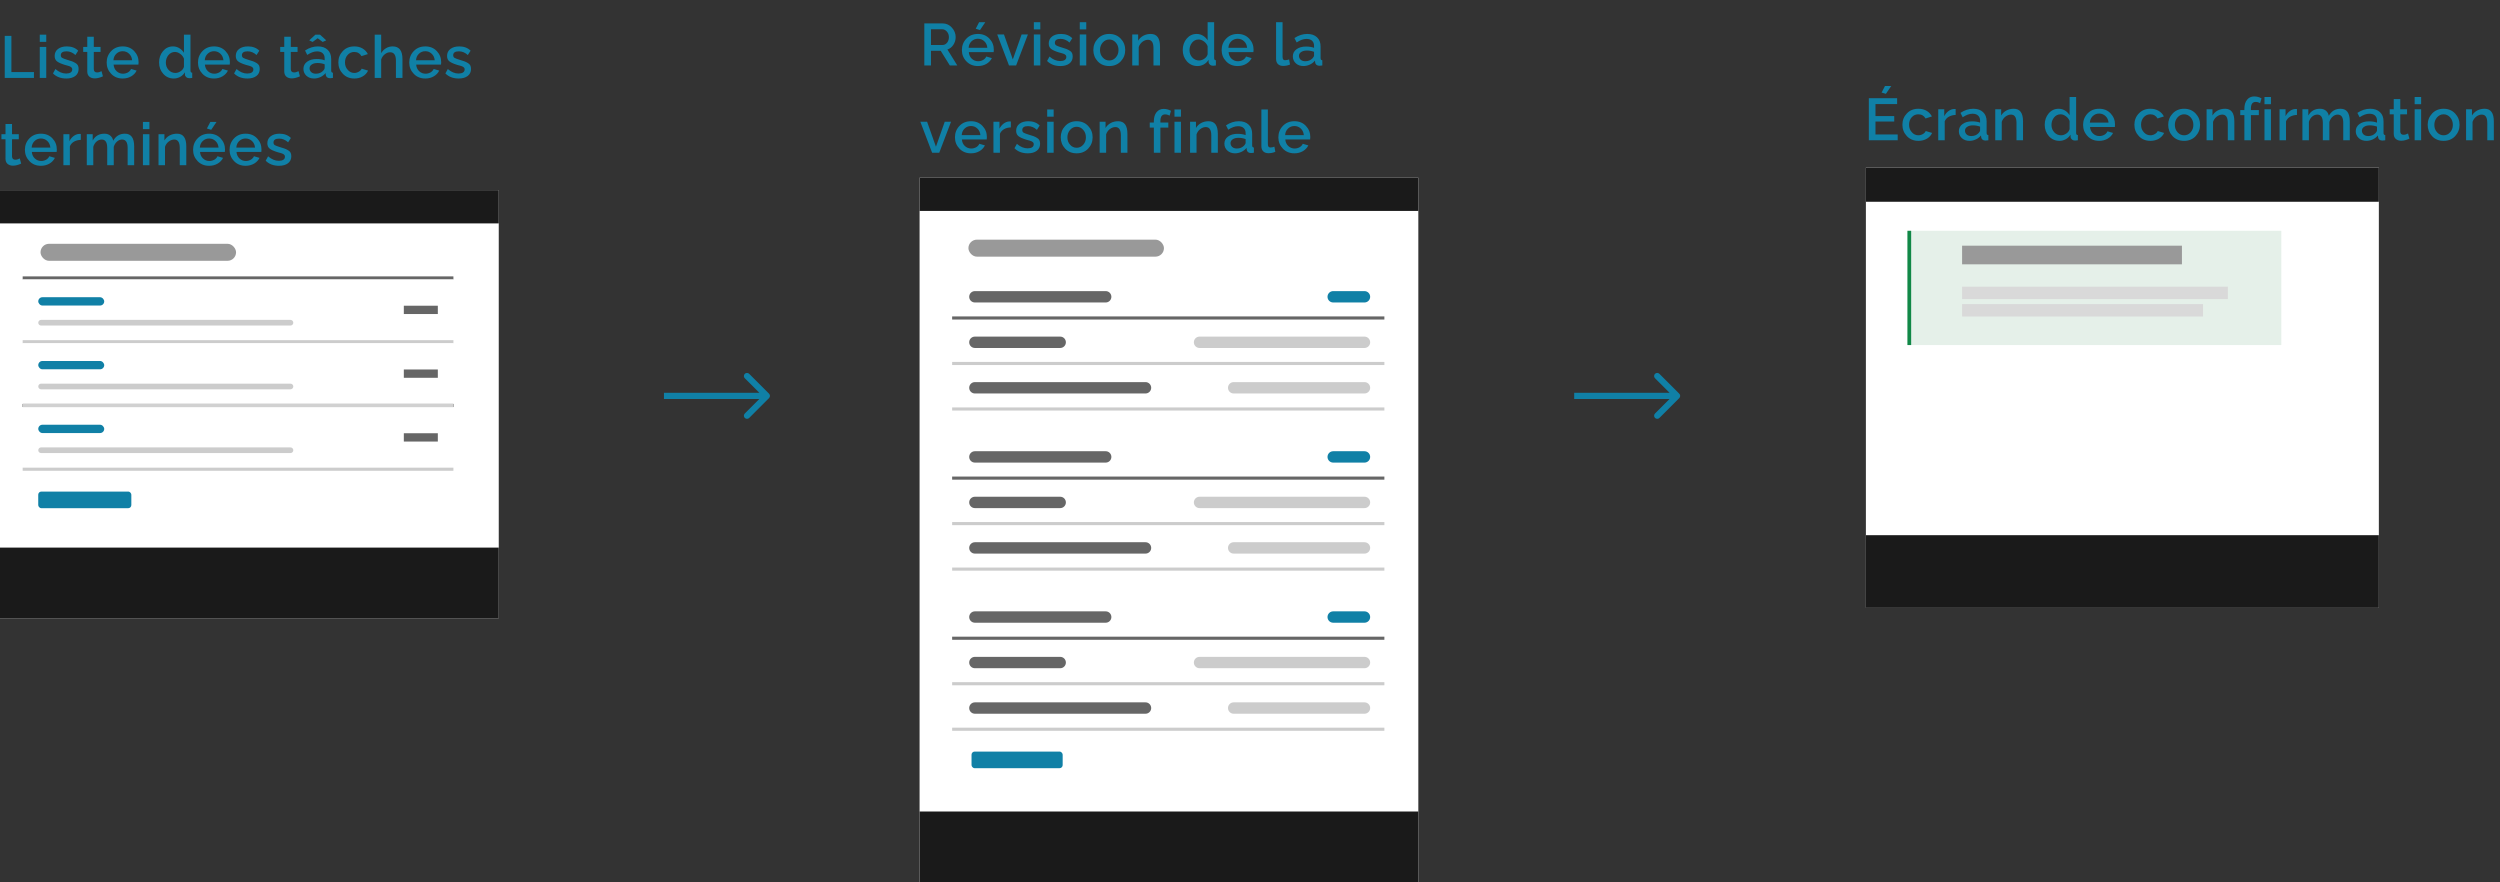
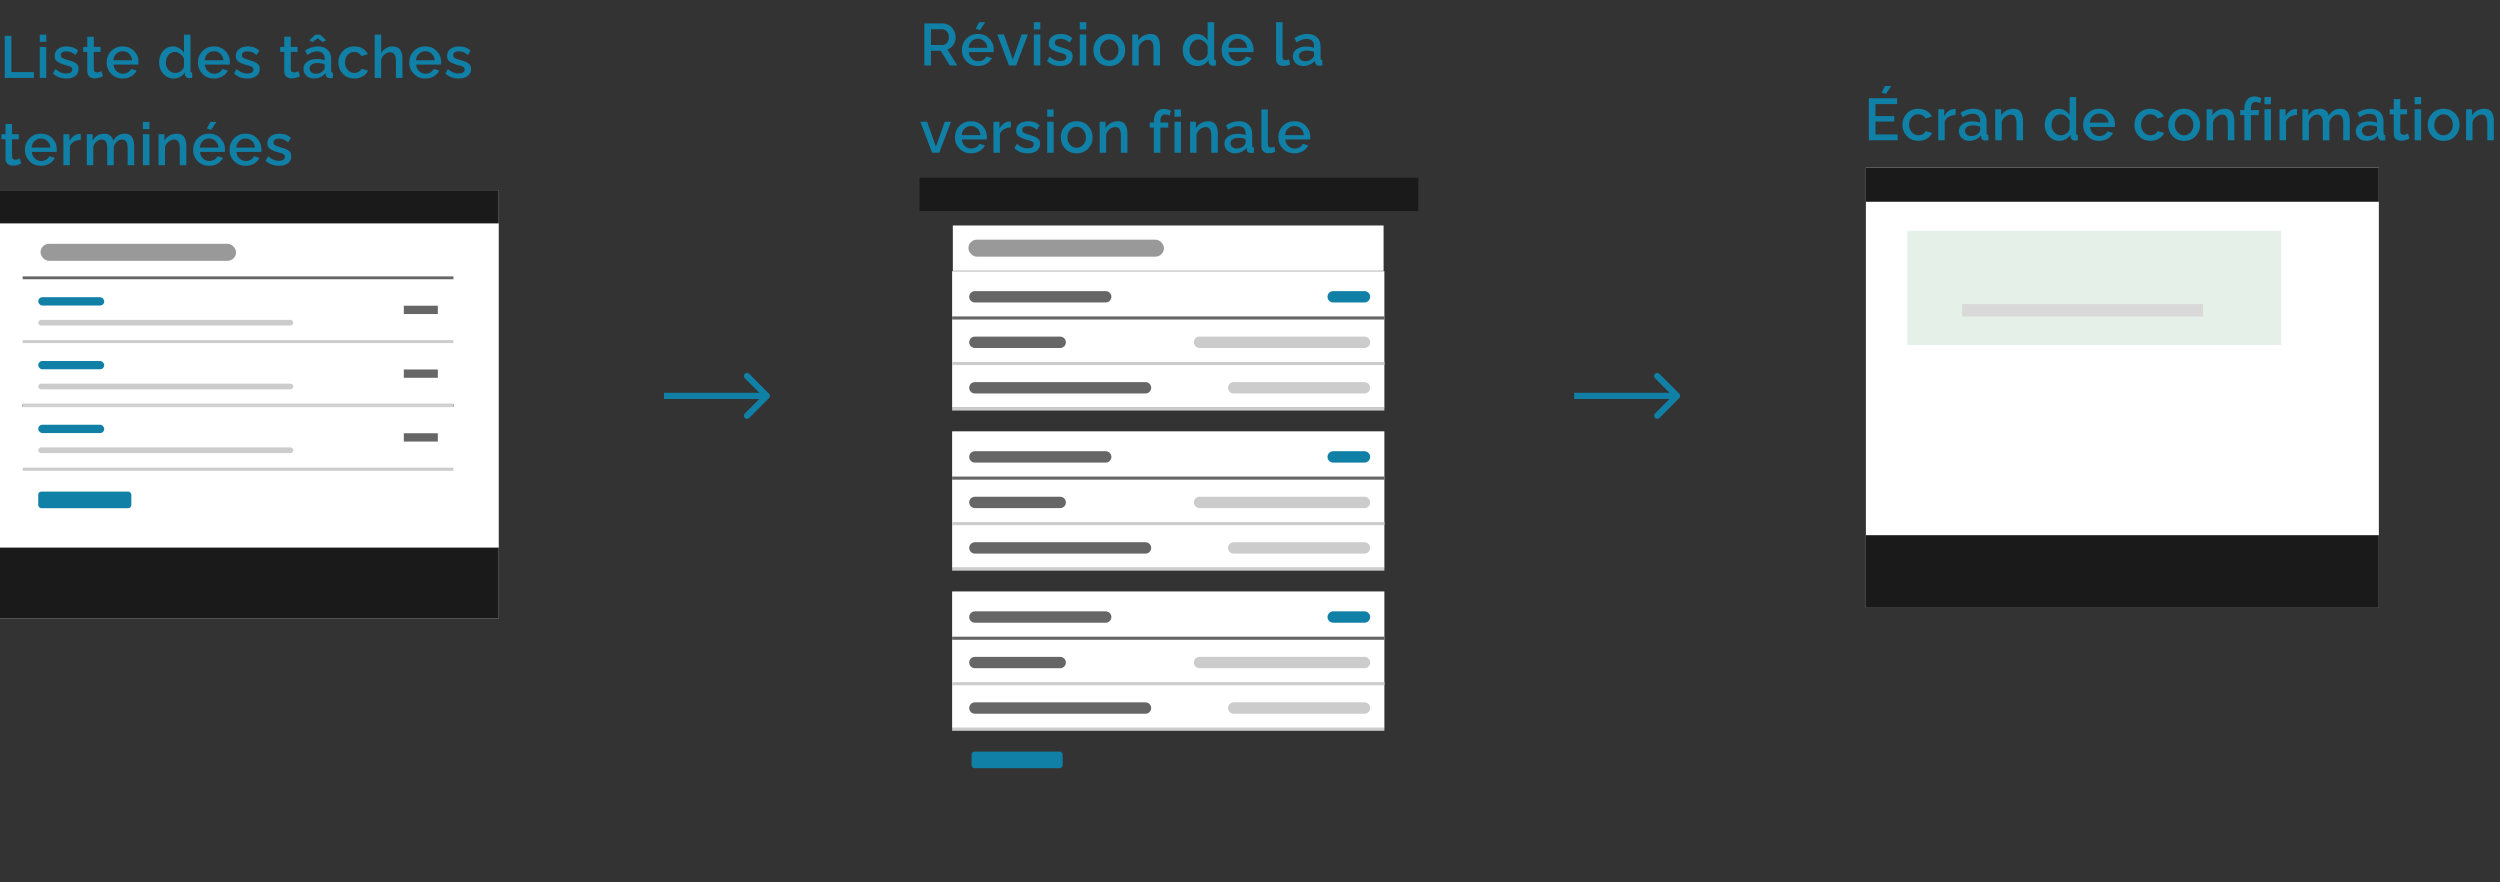
<svg xmlns="http://www.w3.org/2000/svg" width="802" height="283" viewBox="0 0 802 283" fill="none">
  <rect x="0" y="0" width="802" height="283" fill="#333333" stroke="none" />
  <path d="M1.521 25C1.521 22.749 1.521 18.252 1.521 11.511C1.88 11.511 2.591 11.511 3.655 11.511C3.655 13.44 3.655 17.312 3.655 23.126C4.855 23.126 7.267 23.126 10.892 23.126C10.892 23.435 10.892 24.06 10.892 25C9.333 25 6.21 25 1.521 25ZM12.757 13.422C12.757 13.038 12.757 12.271 12.757 11.121C13.104 11.121 13.796 11.121 14.835 11.121C14.835 11.505 14.835 12.271 14.835 13.422C14.489 13.422 13.796 13.422 12.757 13.422ZM12.757 25C12.757 23.342 12.757 20.027 12.757 15.055C13.104 15.055 13.796 15.055 14.835 15.055C14.835 16.712 14.835 20.027 14.835 25C14.489 25 13.796 25 12.757 25ZM21.284 25.186C19.491 25.186 18.062 24.641 16.998 23.553C17.171 23.244 17.431 22.773 17.777 22.143C18.878 23.107 20.023 23.59 21.21 23.59C21.816 23.59 22.299 23.479 22.657 23.256C23.004 23.021 23.177 22.699 23.177 22.291C23.177 22.167 23.165 22.062 23.14 21.976C23.103 21.877 23.059 21.796 23.01 21.734C22.973 21.66 22.905 21.592 22.806 21.53C22.707 21.456 22.62 21.4 22.546 21.363C22.484 21.314 22.367 21.264 22.194 21.215C22.033 21.153 21.897 21.11 21.785 21.085C21.674 21.06 21.513 21.017 21.303 20.955C21.08 20.893 20.901 20.844 20.765 20.807C19.602 20.448 18.773 20.071 18.279 19.675C17.784 19.291 17.536 18.716 17.536 17.949C17.536 16.997 17.895 16.248 18.613 15.704C19.33 15.16 20.276 14.888 21.451 14.888C22.96 14.888 24.173 15.345 25.088 16.261C24.89 16.57 24.593 17.034 24.198 17.652C23.332 16.861 22.379 16.465 21.34 16.465C20.115 16.465 19.503 16.885 19.503 17.727C19.503 18.11 19.645 18.388 19.93 18.561C20.227 18.735 20.759 18.939 21.526 19.174C22.218 19.372 22.744 19.539 23.103 19.675C23.462 19.811 23.826 19.99 24.198 20.213C24.569 20.423 24.834 20.683 24.995 20.992C25.144 21.314 25.218 21.691 25.218 22.124C25.218 23.076 24.865 23.825 24.16 24.369C23.443 24.913 22.484 25.186 21.284 25.186ZM33.021 24.48C32.069 24.926 31.197 25.148 30.405 25.148C29.7 25.148 29.125 24.963 28.68 24.592C28.222 24.221 27.993 23.652 27.993 22.885C27.993 21.512 27.993 19.44 27.993 16.669C27.783 16.669 27.35 16.669 26.694 16.669C26.694 16.409 26.694 15.871 26.694 15.055C26.904 15.055 27.337 15.055 27.993 15.055C27.993 14.51 27.993 13.422 27.993 11.789C28.339 11.789 29.038 11.789 30.09 11.789C30.09 12.333 30.09 13.422 30.09 15.055C30.448 15.055 31.172 15.055 32.261 15.055C32.261 15.327 32.261 15.865 32.261 16.669C31.89 16.669 31.166 16.669 30.09 16.669C30.09 17.597 30.09 19.446 30.09 22.217C30.127 22.897 30.479 23.237 31.147 23.237C31.605 23.237 32.081 23.101 32.576 22.829C32.675 23.2 32.823 23.751 33.021 24.48ZM39.359 25.186C37.85 25.186 36.619 24.685 35.666 23.683C34.702 22.681 34.219 21.475 34.219 20.064C34.219 18.617 34.702 17.393 35.666 16.391C36.619 15.389 37.856 14.888 39.377 14.888C40.886 14.888 42.111 15.389 43.051 16.391C43.991 17.38 44.461 18.574 44.461 19.972C44.461 20.133 44.443 20.386 44.406 20.732C42.637 20.732 39.983 20.732 36.446 20.732C36.508 21.586 36.823 22.285 37.392 22.829C37.973 23.373 38.654 23.645 39.433 23.645C40.002 23.645 40.534 23.509 41.029 23.237C41.511 22.953 41.851 22.582 42.049 22.124C42.445 22.248 43.039 22.421 43.831 22.644C43.472 23.398 42.897 24.01 42.105 24.48C41.301 24.951 40.386 25.186 39.359 25.186ZM36.39 19.341C37.38 19.341 39.377 19.341 42.383 19.341C42.309 18.475 41.987 17.776 41.418 17.244C40.849 16.7 40.163 16.428 39.359 16.428C38.567 16.428 37.887 16.7 37.318 17.244C36.749 17.788 36.44 18.487 36.39 19.341ZM51.032 20.046C51.032 18.611 51.452 17.393 52.294 16.391C53.147 15.389 54.217 14.888 55.504 14.888C56.246 14.888 56.926 15.079 57.544 15.463C58.163 15.846 58.652 16.341 59.01 16.947C59.01 15.648 59.01 13.706 59.01 11.121C59.357 11.121 60.056 11.121 61.107 11.121C61.107 13.051 61.107 16.892 61.107 22.644C61.107 23.089 61.293 23.318 61.664 23.33C61.664 23.701 61.664 24.258 61.664 25C61.305 25.062 61.002 25.093 60.755 25.093C60.359 25.093 60.031 24.981 59.771 24.759C59.499 24.536 59.35 24.264 59.326 23.942C59.326 23.769 59.32 23.522 59.307 23.2C58.936 23.819 58.429 24.307 57.786 24.666C57.142 25.012 56.468 25.186 55.763 25.186C54.403 25.186 53.271 24.685 52.368 23.683C51.477 22.681 51.032 21.468 51.032 20.046ZM59.01 21.419C59.01 20.986 59.01 20.12 59.01 18.821C58.788 18.215 58.398 17.708 57.841 17.3C57.272 16.879 56.703 16.669 56.134 16.669C55.281 16.669 54.576 17.009 54.019 17.689C53.475 18.37 53.203 19.168 53.203 20.083C53.203 21.011 53.5 21.796 54.093 22.439C54.687 23.083 55.417 23.404 56.283 23.404C56.84 23.404 57.402 23.213 57.971 22.829C58.528 22.446 58.874 21.976 59.01 21.419ZM68.651 25.186C67.141 25.186 65.911 24.685 64.958 23.683C63.993 22.681 63.511 21.475 63.511 20.064C63.511 18.617 63.993 17.393 64.958 16.391C65.911 15.389 67.148 14.888 68.669 14.888C70.178 14.888 71.403 15.389 72.343 16.391C73.283 17.38 73.753 18.574 73.753 19.972C73.753 20.133 73.735 20.386 73.698 20.732C71.929 20.732 69.275 20.732 65.737 20.732C65.799 21.586 66.115 22.285 66.684 22.829C67.265 23.373 67.945 23.645 68.725 23.645C69.294 23.645 69.826 23.509 70.32 23.237C70.803 22.953 71.143 22.582 71.341 22.124C71.737 22.248 72.331 22.421 73.122 22.644C72.763 23.398 72.188 24.01 71.397 24.48C70.593 24.951 69.677 25.186 68.651 25.186ZM65.682 19.341C66.671 19.341 68.669 19.341 71.675 19.341C71.601 18.475 71.279 17.776 70.71 17.244C70.141 16.7 69.455 16.428 68.651 16.428C67.859 16.428 67.179 16.7 66.61 17.244C66.041 17.788 65.731 18.487 65.682 19.341ZM79.385 25.186C77.592 25.186 76.163 24.641 75.099 23.553C75.273 23.244 75.532 22.773 75.879 22.143C76.98 23.107 78.124 23.59 79.311 23.59C79.917 23.59 80.4 23.479 80.759 23.256C81.105 23.021 81.278 22.699 81.278 22.291C81.278 22.167 81.266 22.062 81.241 21.976C81.204 21.877 81.161 21.796 81.111 21.734C81.074 21.66 81.006 21.592 80.907 21.53C80.808 21.456 80.722 21.4 80.647 21.363C80.585 21.314 80.468 21.264 80.295 21.215C80.134 21.153 79.998 21.11 79.886 21.085C79.775 21.06 79.614 21.017 79.404 20.955C79.181 20.893 79.002 20.844 78.866 20.807C77.703 20.448 76.874 20.071 76.38 19.675C75.885 19.291 75.638 18.716 75.638 17.949C75.638 16.997 75.996 16.248 76.714 15.704C77.431 15.16 78.377 14.888 79.552 14.888C81.062 14.888 82.274 15.345 83.189 16.261C82.991 16.57 82.695 17.034 82.299 17.652C81.433 16.861 80.48 16.465 79.441 16.465C78.217 16.465 77.604 16.885 77.604 17.727C77.604 18.11 77.746 18.388 78.031 18.561C78.328 18.735 78.86 18.939 79.627 19.174C80.32 19.372 80.845 19.539 81.204 19.675C81.563 19.811 81.927 19.99 82.299 20.213C82.67 20.423 82.936 20.683 83.097 20.992C83.245 21.314 83.319 21.691 83.319 22.124C83.319 23.076 82.967 23.825 82.261 24.369C81.544 24.913 80.585 25.186 79.385 25.186ZM96.217 24.48C95.264 24.926 94.392 25.148 93.601 25.148C92.895 25.148 92.32 24.963 91.875 24.592C91.417 24.221 91.189 23.652 91.189 22.885C91.189 21.512 91.189 19.44 91.189 16.669C90.978 16.669 90.545 16.669 89.89 16.669C89.89 16.409 89.89 15.871 89.89 15.055C90.1 15.055 90.533 15.055 91.189 15.055C91.189 14.51 91.189 13.422 91.189 11.789C91.535 11.789 92.234 11.789 93.285 11.789C93.285 12.333 93.285 13.422 93.285 15.055C93.644 15.055 94.368 15.055 95.456 15.055C95.456 15.327 95.456 15.865 95.456 16.669C95.085 16.669 94.361 16.669 93.285 16.669C93.285 17.597 93.285 19.446 93.285 22.217C93.322 22.897 93.675 23.237 94.343 23.237C94.8 23.237 95.277 23.101 95.772 22.829C95.87 23.2 96.019 23.751 96.217 24.48ZM99.196 12.94C99.53 12.63 100.192 12.024 101.181 11.121C101.429 11.121 101.923 11.121 102.666 11.121C103 11.43 103.661 12.037 104.651 12.94C104.465 13.026 104.088 13.199 103.519 13.459C103.259 13.261 102.721 12.865 101.905 12.271C101.645 12.469 101.107 12.865 100.291 13.459C100.117 13.372 99.752 13.199 99.196 12.94ZM97.34 22.087C97.34 21.147 97.73 20.386 98.509 19.805C99.301 19.223 100.322 18.933 101.571 18.933C102.573 18.933 103.433 19.069 104.15 19.341C104.15 19.205 104.15 18.994 104.15 18.71C104.15 18.017 103.94 17.473 103.519 17.077C103.099 16.681 102.499 16.483 101.719 16.483C100.754 16.483 99.703 16.861 98.565 17.615C98.417 17.294 98.182 16.824 97.86 16.205C99.183 15.327 100.55 14.888 101.961 14.888C103.296 14.888 104.342 15.246 105.096 15.964C105.863 16.669 106.247 17.659 106.247 18.933C106.247 19.761 106.247 20.998 106.247 22.644C106.247 23.089 106.432 23.318 106.803 23.33C106.803 23.701 106.803 24.258 106.803 25C106.469 25.062 106.166 25.093 105.894 25.093C105.486 25.093 105.158 24.994 104.911 24.796C104.676 24.586 104.54 24.326 104.503 24.017C104.49 23.893 104.472 23.701 104.447 23.441C104.014 23.986 103.463 24.412 102.796 24.722C102.128 25.031 101.447 25.186 100.754 25.186C99.765 25.186 98.948 24.895 98.305 24.314C97.662 23.72 97.34 22.977 97.34 22.087ZM103.668 22.699C103.989 22.365 104.15 22.056 104.15 21.771C104.15 21.512 104.15 21.128 104.15 20.621C103.42 20.349 102.659 20.213 101.868 20.213C101.113 20.213 100.501 20.367 100.031 20.677C99.548 20.986 99.307 21.4 99.307 21.92C99.307 22.39 99.487 22.798 99.845 23.145C100.216 23.479 100.717 23.645 101.348 23.645C102.288 23.645 103.061 23.33 103.668 22.699ZM113.679 25.186C112.17 25.186 110.939 24.685 109.987 23.683C109.022 22.668 108.539 21.45 108.539 20.027C108.539 18.592 109.015 17.38 109.968 16.391C110.908 15.389 112.145 14.888 113.679 14.888C114.681 14.888 115.559 15.11 116.314 15.556C117.056 16.001 117.619 16.601 118.002 17.355C117.544 17.504 116.864 17.72 115.961 18.005C115.454 17.114 114.681 16.669 113.642 16.669C112.801 16.669 112.096 16.984 111.527 17.615C110.958 18.246 110.673 19.05 110.673 20.027C110.673 20.98 110.97 21.778 111.564 22.421C112.145 23.076 112.844 23.404 113.66 23.404C114.168 23.404 114.65 23.268 115.108 22.996C115.565 22.736 115.868 22.415 116.017 22.031C116.474 22.167 117.161 22.371 118.076 22.644C117.742 23.398 117.186 24.01 116.406 24.48C115.615 24.951 114.706 25.186 113.679 25.186ZM129.108 25C128.762 25 128.063 25 127.012 25C127.012 24.072 127.012 22.217 127.012 19.434C127.012 17.652 126.387 16.762 125.137 16.762C124.556 16.762 123.987 16.978 123.43 17.411C122.874 17.856 122.49 18.419 122.28 19.1C122.28 20.411 122.28 22.378 122.28 25C121.934 25 121.241 25 120.202 25C120.202 22.687 120.202 18.061 120.202 11.121C120.548 11.121 121.241 11.121 122.28 11.121C122.28 12.111 122.28 14.09 122.28 17.059C122.664 16.391 123.183 15.859 123.839 15.463C124.482 15.079 125.193 14.888 125.972 14.888C128.063 14.888 129.108 16.236 129.108 18.933C129.108 20.281 129.108 22.303 129.108 25ZM136.429 25.186C134.92 25.186 133.689 24.685 132.737 23.683C131.772 22.681 131.289 21.475 131.289 20.064C131.289 18.617 131.772 17.393 132.737 16.391C133.689 15.389 134.926 14.888 136.448 14.888C137.957 14.888 139.181 15.389 140.121 16.391C141.062 17.38 141.532 18.574 141.532 19.972C141.532 20.133 141.513 20.386 141.476 20.732C139.707 20.732 137.054 20.732 133.516 20.732C133.578 21.586 133.893 22.285 134.462 22.829C135.044 23.373 135.724 23.645 136.503 23.645C137.072 23.645 137.604 23.509 138.099 23.237C138.581 22.953 138.922 22.582 139.12 22.124C139.515 22.248 140.109 22.421 140.901 22.644C140.542 23.398 139.967 24.01 139.175 24.48C138.371 24.951 137.456 25.186 136.429 25.186ZM133.46 19.341C134.45 19.341 136.448 19.341 139.454 19.341C139.379 18.475 139.058 17.776 138.489 17.244C137.92 16.7 137.233 16.428 136.429 16.428C135.637 16.428 134.957 16.7 134.388 17.244C133.819 17.788 133.51 18.487 133.46 19.341ZM147.164 25.186C145.37 25.186 143.942 24.641 142.878 23.553C143.051 23.244 143.311 22.773 143.657 22.143C144.758 23.107 145.902 23.59 147.09 23.59C147.696 23.59 148.178 23.479 148.537 23.256C148.883 23.021 149.057 22.699 149.057 22.291C149.057 22.167 149.044 22.062 149.02 21.976C148.982 21.877 148.939 21.796 148.89 21.734C148.853 21.66 148.785 21.592 148.686 21.53C148.587 21.456 148.5 21.4 148.426 21.363C148.364 21.314 148.246 21.264 148.073 21.215C147.912 21.153 147.776 21.11 147.665 21.085C147.554 21.06 147.393 21.017 147.183 20.955C146.96 20.893 146.781 20.844 146.645 20.807C145.482 20.448 144.653 20.071 144.158 19.675C143.663 19.291 143.416 18.716 143.416 17.949C143.416 16.997 143.775 16.248 144.492 15.704C145.21 15.16 146.156 14.888 147.331 14.888C148.84 14.888 150.052 15.345 150.968 16.261C150.77 16.57 150.473 17.034 150.077 17.652C149.211 16.861 148.259 16.465 147.22 16.465C145.995 16.465 145.383 16.885 145.383 17.727C145.383 18.11 145.525 18.388 145.81 18.561C146.106 18.735 146.638 18.939 147.405 19.174C148.098 19.372 148.624 19.539 148.982 19.675C149.341 19.811 149.706 19.99 150.077 20.213C150.448 20.423 150.714 20.683 150.875 20.992C151.023 21.314 151.098 21.691 151.098 22.124C151.098 23.076 150.745 23.825 150.04 24.369C149.323 24.913 148.364 25.186 147.164 25.186ZM6.791 52.48C5.839 52.926 4.966 53.148 4.175 53.148C3.47 53.148 2.895 52.963 2.449 52.592C1.992 52.221 1.763 51.652 1.763 50.885C1.763 49.512 1.763 47.44 1.763 44.669C1.552 44.669 1.119 44.669 0.464 44.669C0.464 44.409 0.464 43.871 0.464 43.055C0.674 43.055 1.107 43.055 1.763 43.055C1.763 42.51 1.763 41.422 1.763 39.789C2.109 39.789 2.808 39.789 3.859 39.789C3.859 40.333 3.859 41.422 3.859 43.055C4.218 43.055 4.942 43.055 6.03 43.055C6.03 43.327 6.03 43.865 6.03 44.669C5.659 44.669 4.936 44.669 3.859 44.669C3.859 45.597 3.859 47.446 3.859 50.217C3.896 50.897 4.249 51.237 4.917 51.237C5.375 51.237 5.851 51.101 6.346 50.829C6.445 51.2 6.593 51.751 6.791 52.48ZM13.129 53.185C11.619 53.185 10.389 52.685 9.436 51.683C8.471 50.681 7.989 49.475 7.989 48.065C7.989 46.617 8.471 45.393 9.436 44.391C10.389 43.389 11.626 42.888 13.147 42.888C14.656 42.888 15.881 43.389 16.821 44.391C17.761 45.38 18.231 46.574 18.231 47.972C18.231 48.133 18.212 48.386 18.175 48.732C16.407 48.732 13.753 48.732 10.215 48.732C10.277 49.586 10.593 50.285 11.162 50.829C11.743 51.373 12.423 51.645 13.203 51.645C13.772 51.645 14.304 51.509 14.798 51.237C15.281 50.953 15.621 50.582 15.819 50.124C16.215 50.248 16.808 50.421 17.6 50.644C17.241 51.398 16.666 52.01 15.875 52.48C15.071 52.95 14.155 53.185 13.129 53.185ZM10.16 47.341C11.149 47.341 13.147 47.341 16.153 47.341C16.079 46.475 15.757 45.776 15.188 45.244C14.619 44.7 13.933 44.428 13.129 44.428C12.337 44.428 11.656 44.7 11.088 45.244C10.518 45.788 10.209 46.487 10.16 47.341ZM25.923 44.873C25.094 44.898 24.371 45.083 23.752 45.43C23.134 45.788 22.688 46.283 22.416 46.914C22.416 48.275 22.416 50.303 22.416 53C22.07 53 21.377 53 20.338 53C20.338 51.342 20.338 48.027 20.338 43.055C20.66 43.055 21.303 43.055 22.268 43.055C22.268 43.426 22.268 44.168 22.268 45.281C22.614 44.601 23.059 44.057 23.604 43.648C24.16 43.228 24.754 42.999 25.385 42.962C25.645 42.962 25.824 42.968 25.923 42.98C25.923 43.401 25.923 44.032 25.923 44.873ZM43.041 53C42.694 53 41.996 53 40.944 53C40.944 52.072 40.944 50.217 40.944 47.434C40.944 45.652 40.35 44.762 39.163 44.762C38.581 44.762 38.043 44.978 37.549 45.411C37.054 45.844 36.701 46.413 36.491 47.118C36.491 48.417 36.491 50.378 36.491 53C36.132 53 35.433 53 34.394 53C34.394 52.072 34.394 50.217 34.394 47.434C34.394 45.652 33.807 44.762 32.632 44.762C32.038 44.762 31.487 44.972 30.98 45.393C30.485 45.825 30.133 46.395 29.923 47.1C29.923 48.411 29.923 50.378 29.923 53C29.576 53 28.884 53 27.845 53C27.845 51.342 27.845 48.027 27.845 43.055C28.154 43.055 28.785 43.055 29.737 43.055C29.737 43.389 29.737 44.057 29.737 45.059C30.553 43.611 31.803 42.888 33.485 42.888C34.264 42.888 34.901 43.098 35.396 43.519C35.891 43.939 36.194 44.483 36.306 45.151C37.171 43.642 38.421 42.888 40.053 42.888C42.045 42.888 43.041 44.236 43.041 46.933C43.041 48.281 43.041 50.303 43.041 53ZM45.853 41.422C45.853 41.038 45.853 40.272 45.853 39.121C46.199 39.121 46.892 39.121 47.931 39.121C47.931 39.505 47.931 40.272 47.931 41.422C47.585 41.422 46.892 41.422 45.853 41.422ZM45.853 53C45.853 51.342 45.853 48.027 45.853 43.055C46.199 43.055 46.892 43.055 47.931 43.055C47.931 44.712 47.931 48.027 47.931 53C47.585 53 46.892 53 45.853 53ZM59.761 53C59.414 53 58.715 53 57.664 53C57.664 52.072 57.664 50.217 57.664 47.434C57.664 45.652 57.077 44.762 55.901 44.762C55.295 44.762 54.702 44.978 54.12 45.411C53.551 45.856 53.155 46.419 52.933 47.1C52.933 48.411 52.933 50.378 52.933 53C52.586 53 51.894 53 50.855 53C50.855 51.342 50.855 48.027 50.855 43.055C51.164 43.055 51.795 43.055 52.747 43.055C52.747 43.389 52.747 44.057 52.747 45.059C53.13 44.391 53.681 43.859 54.398 43.463C55.116 43.079 55.914 42.888 56.792 42.888C58.771 42.888 59.761 44.236 59.761 46.933C59.761 48.281 59.761 50.303 59.761 53ZM67.75 41.645C67.527 41.57 67.069 41.428 66.377 41.218C66.562 40.871 66.927 40.172 67.471 39.121C67.805 39.121 68.467 39.121 69.457 39.121C69.172 39.542 68.603 40.383 67.75 41.645ZM67.082 53.185C65.573 53.185 64.342 52.685 63.389 51.683C62.424 50.681 61.942 49.475 61.942 48.065C61.942 46.617 62.424 45.393 63.389 44.391C64.342 43.389 65.579 42.888 67.1 42.888C68.609 42.888 69.834 43.389 70.774 44.391C71.714 45.38 72.184 46.574 72.184 47.972C72.184 48.133 72.166 48.386 72.129 48.732C70.36 48.732 67.706 48.732 64.169 48.732C64.23 49.586 64.546 50.285 65.115 50.829C65.696 51.373 66.377 51.645 67.156 51.645C67.725 51.645 68.257 51.509 68.752 51.237C69.234 50.953 69.574 50.582 69.772 50.124C70.168 50.248 70.762 50.421 71.553 50.644C71.195 51.398 70.619 52.01 69.828 52.48C69.024 52.95 68.108 53.185 67.082 53.185ZM64.113 47.341C65.103 47.341 67.1 47.341 70.106 47.341C70.032 46.475 69.71 45.776 69.141 45.244C68.572 44.7 67.886 44.428 67.082 44.428C66.29 44.428 65.61 44.7 65.041 45.244C64.472 45.788 64.162 46.487 64.113 47.341ZM78.781 53.185C77.272 53.185 76.041 52.685 75.089 51.683C74.124 50.681 73.642 49.475 73.642 48.065C73.642 46.617 74.124 45.393 75.089 44.391C76.041 43.389 77.278 42.888 78.8 42.888C80.309 42.888 81.534 43.389 82.474 44.391C83.414 45.38 83.884 46.574 83.884 47.972C83.884 48.133 83.865 48.386 83.828 48.732C82.059 48.732 79.406 48.732 75.868 48.732C75.93 49.586 76.246 50.285 76.815 50.829C77.396 51.373 78.076 51.645 78.856 51.645C79.425 51.645 79.957 51.509 80.451 51.237C80.934 50.953 81.274 50.582 81.472 50.124C81.868 50.248 82.462 50.421 83.253 50.644C82.894 51.398 82.319 52.01 81.528 52.48C80.724 52.95 79.808 53.185 78.781 53.185ZM75.813 47.341C76.802 47.341 78.8 47.341 81.806 47.341C81.732 46.475 81.41 45.776 80.841 45.244C80.272 44.7 79.585 44.428 78.781 44.428C77.99 44.428 77.309 44.7 76.74 45.244C76.171 45.788 75.862 46.487 75.813 47.341ZM89.516 53.185C87.723 53.185 86.294 52.641 85.23 51.553C85.403 51.243 85.663 50.773 86.01 50.143C87.111 51.107 88.255 51.59 89.442 51.59C90.048 51.59 90.531 51.478 90.889 51.256C91.236 51.021 91.409 50.699 91.409 50.291C91.409 50.167 91.397 50.062 91.372 49.976C91.335 49.877 91.291 49.796 91.242 49.734C91.205 49.66 91.137 49.592 91.038 49.53C90.939 49.456 90.852 49.4 90.778 49.363C90.716 49.314 90.599 49.264 90.426 49.215C90.265 49.153 90.129 49.11 90.017 49.085C89.906 49.06 89.745 49.017 89.535 48.955C89.312 48.893 89.133 48.844 88.997 48.807C87.834 48.448 87.005 48.071 86.51 47.675C86.016 47.291 85.768 46.716 85.768 45.949C85.768 44.997 86.127 44.248 86.844 43.704C87.562 43.16 88.508 42.888 89.683 42.888C91.192 42.888 92.405 43.345 93.32 44.261C93.122 44.57 92.825 45.034 92.43 45.652C91.564 44.861 90.611 44.465 89.572 44.465C88.347 44.465 87.735 44.885 87.735 45.727C87.735 46.11 87.877 46.388 88.162 46.562C88.459 46.735 88.991 46.939 89.758 47.174C90.45 47.372 90.976 47.539 91.335 47.675C91.694 47.811 92.058 47.99 92.43 48.213C92.801 48.423 93.067 48.683 93.227 48.992C93.376 49.314 93.45 49.691 93.45 50.124C93.45 51.077 93.097 51.825 92.392 52.369C91.675 52.913 90.716 53.185 89.516 53.185Z" fill="#1080A6" />
  <rect y="61" width="160" height="137.333" fill="white" />
  <line x1="7.273" y1="89.166" x2="145.455" y2="89.166" stroke="#666666" />
  <rect x="7.273" y="89.666" width="138.182" height="20.454" fill="white" />
  <rect x="129.547" y="98.074" width="10.909" height="2.667" fill="#666666" />
  <rect x="12.273" y="95.348" width="21.159" height="2.667" rx="1.333" fill="#1080A6" />
  <path d="M12.273 103.53C12.273 103.028 12.681 102.621 13.182 102.621H93.183C93.685 102.621 94.092 103.028 94.092 103.53V103.53C94.092 104.032 93.685 104.439 93.183 104.439H13.182C12.68 104.439 12.273 104.032 12.273 103.53V103.53Z" fill="#CCCCCC" />
  <line x1="7.273" y1="109.621" x2="145.455" y2="109.621" stroke="#CCCCCC" />
  <rect x="7.273" y="110.121" width="138.182" height="20.454" fill="white" />
  <rect x="129.547" y="118.531" width="10.909" height="2.667" fill="#666666" />
  <rect x="12.273" y="115.803" width="21.159" height="2.667" rx="1.333" fill="#1080A6" />
  <path d="M12.273 123.983C12.273 123.481 12.681 123.074 13.182 123.074H93.183C93.685 123.074 94.092 123.481 94.092 123.983V123.983C94.092 124.485 93.685 124.892 93.183 124.892H13.182C12.68 124.892 12.273 124.485 12.273 123.983V123.983Z" fill="#CCCCCC" />
  <rect x="7.273" y="130.574" width="138.182" height="20.454" fill="white" />
  <rect x="129.547" y="138.984" width="10.909" height="2.667" fill="#666666" />
  <rect x="12.273" y="136.256" width="21.159" height="2.667" rx="1.333" fill="#1080A6" />
  <path d="M12.273 144.436C12.273 143.934 12.681 143.527 13.182 143.527H93.183C93.685 143.527 94.092 143.934 94.092 144.436V144.436C94.092 144.939 93.685 145.346 93.183 145.346H13.182C12.68 145.346 12.273 144.939 12.273 144.436V144.436Z" fill="#CCCCCC" />
  <line x1="7.273" y1="150.527" x2="145.455" y2="150.527" stroke="#CCCCCC" />
  <line x1="7.273" y1="130.076" x2="145.455" y2="130.076" stroke="#1A1A1A" />
  <line x1="7.273" y1="130.076" x2="145.455" y2="130.076" stroke="#D1D1D1" />
  <rect x="12.266" y="157.697" width="29.867" height="5.333" rx="1" fill="#1080A6" />
  <rect x="8" y="73.666" width="138.182" height="14.546" fill="white" />
  <rect x="13" y="78.211" width="62.727" height="5.455" rx="2.727" fill="#999999" />
  <rect y="175.668" width="160" height="22.667" fill="#1A1A1A" />
  <rect y="61" width="160" height="10.667" fill="#1A1A1A" />
-   <rect x="295" y="57" width="160" height="226" fill="white" />
  <rect x="311.668" y="241.105" width="29.236" height="5.333" rx="1" fill="#1080A6" />
  <rect x="305.445" y="87" width="138.665" height="43.789" fill="white" />
  <path d="M310.918 95.211C310.918 94.204 311.735 93.387 312.743 93.387H354.707C355.715 93.387 356.531 94.204 356.531 95.211V95.211C356.531 96.219 355.715 97.036 354.707 97.036H312.743C311.735 97.036 310.918 96.219 310.918 95.211V95.211Z" fill="#666666" />
  <path d="M425.863 95.211C425.863 94.204 426.68 93.387 427.688 93.387H437.723C438.73 93.387 439.547 94.204 439.547 95.211V95.211C439.547 96.219 438.73 97.036 437.723 97.036H427.688C426.68 97.036 425.863 96.219 425.863 95.211V95.211Z" fill="#1080A6" />
  <path d="M310.918 109.807C310.918 108.799 311.735 107.982 312.743 107.982H340.111C341.118 107.982 341.935 108.799 341.935 109.807V109.807C341.935 110.815 341.118 111.632 340.111 111.632H312.743C311.735 111.632 310.918 110.815 310.918 109.807V109.807Z" fill="#666666" />
  <path d="M382.988 109.807C382.988 108.799 383.805 107.982 384.813 107.982H437.724C438.732 107.982 439.549 108.799 439.549 109.807V109.807C439.549 110.815 438.732 111.632 437.724 111.632H384.813C383.805 111.632 382.988 110.815 382.988 109.807V109.807Z" fill="#CCCCCC" />
  <path d="M310.918 124.403C310.918 123.395 311.735 122.578 312.743 122.578H367.479C368.486 122.578 369.303 123.395 369.303 124.403V124.403C369.303 125.41 368.486 126.227 367.479 126.227H312.743C311.735 126.227 310.918 125.41 310.918 124.403V124.403Z" fill="#666666" />
  <path d="M393.938 124.403C393.938 123.395 394.754 122.578 395.762 122.578H437.726C438.734 122.578 439.551 123.395 439.551 124.403V124.403C439.551 125.41 438.734 126.227 437.726 126.227H395.762C394.754 126.227 393.938 125.41 393.938 124.403V124.403Z" fill="#CCCCCC" />
  <line x1="305.445" y1="102.008" x2="444.11" y2="102.008" stroke="#666666" />
  <line x1="305.445" y1="116.605" x2="444.11" y2="116.605" stroke="#CCCCCC" />
  <line x1="305.445" y1="131.203" x2="444.11" y2="131.203" stroke="#CCCCCC" />
  <rect x="305.445" y="138.369" width="138.665" height="43.789" fill="white" />
  <path d="M310.918 146.578C310.918 145.571 311.735 144.754 312.743 144.754H354.707C355.715 144.754 356.531 145.571 356.531 146.578V146.578C356.531 147.586 355.715 148.403 354.707 148.403H312.743C311.735 148.403 310.918 147.586 310.918 146.578V146.578Z" fill="#666666" />
  <path d="M425.863 146.578C425.863 145.571 426.68 144.754 427.688 144.754H437.723C438.73 144.754 439.547 145.571 439.547 146.578V146.578C439.547 147.586 438.73 148.403 437.723 148.403H427.688C426.68 148.403 425.863 147.586 425.863 146.578V146.578Z" fill="#1080A6" />
  <path d="M310.918 161.176C310.918 160.168 311.735 159.352 312.743 159.352H340.111C341.118 159.352 341.935 160.168 341.935 161.176V161.176C341.935 162.184 341.118 163.001 340.111 163.001H312.743C311.735 163.001 310.918 162.184 310.918 161.176V161.176Z" fill="#666666" />
  <path d="M382.988 161.176C382.988 160.168 383.805 159.352 384.813 159.352H437.724C438.732 159.352 439.549 160.168 439.549 161.176V161.176C439.549 162.184 438.732 163.001 437.724 163.001H384.813C383.805 163.001 382.988 162.184 382.988 161.176V161.176Z" fill="#CCCCCC" />
  <path d="M310.918 175.772C310.918 174.764 311.735 173.947 312.743 173.947H367.479C368.486 173.947 369.303 174.764 369.303 175.772V175.772C369.303 176.779 368.486 177.596 367.479 177.596H312.743C311.735 177.596 310.918 176.779 310.918 175.772V175.772Z" fill="#666666" />
  <path d="M393.938 175.772C393.938 174.764 394.754 173.947 395.762 173.947H437.726C438.734 173.947 439.551 174.764 439.551 175.772V175.772C439.551 176.779 438.734 177.596 437.726 177.596H395.762C394.754 177.596 393.938 176.779 393.938 175.772V175.772Z" fill="#CCCCCC" />
  <line x1="305.445" y1="153.379" x2="444.11" y2="153.379" stroke="#666666" />
  <line x1="305.445" y1="167.973" x2="444.11" y2="167.973" stroke="#CCCCCC" />
  <line x1="305.445" y1="182.57" x2="444.11" y2="182.57" stroke="#CCCCCC" />
  <rect x="305.445" y="189.736" width="138.665" height="43.789" fill="white" />
  <path d="M310.918 197.946C310.918 196.938 311.735 196.121 312.743 196.121H354.707C355.715 196.121 356.531 196.938 356.531 197.946V197.946C356.531 198.953 355.715 199.77 354.707 199.77H312.743C311.735 199.77 310.918 198.953 310.918 197.946V197.946Z" fill="#666666" />
  <path d="M425.863 197.946C425.863 196.938 426.68 196.121 427.688 196.121H437.723C438.73 196.121 439.547 196.938 439.547 197.946V197.946C439.547 198.953 438.73 199.77 437.723 199.77H427.688C426.68 199.77 425.863 198.953 425.863 197.946V197.946Z" fill="#1080A6" />
  <path d="M310.918 212.543C310.918 211.536 311.735 210.719 312.743 210.719H340.111C341.118 210.719 341.935 211.536 341.935 212.543V212.543C341.935 213.551 341.118 214.368 340.111 214.368H312.743C311.735 214.368 310.918 213.551 310.918 212.543V212.543Z" fill="#666666" />
  <path d="M382.988 212.543C382.988 211.536 383.805 210.719 384.813 210.719H437.724C438.732 210.719 439.549 211.536 439.549 212.543V212.543C439.549 213.551 438.732 214.368 437.724 214.368H384.813C383.805 214.368 382.988 213.551 382.988 212.543V212.543Z" fill="#CCCCCC" />
  <path d="M310.918 227.141C310.918 226.133 311.735 225.316 312.743 225.316H367.479C368.486 225.316 369.303 226.133 369.303 227.141V227.141C369.303 228.149 368.486 228.965 367.479 228.965H312.743C311.735 228.965 310.918 228.149 310.918 227.141V227.141Z" fill="#666666" />
  <path d="M393.938 227.141C393.938 226.133 394.754 225.316 395.762 225.316H437.726C438.734 225.316 439.551 226.133 439.551 227.141V227.141C439.551 228.149 438.734 228.965 437.726 228.965H395.762C394.754 228.965 393.938 228.149 393.938 227.141V227.141Z" fill="#CCCCCC" />
  <line x1="305.445" y1="204.746" x2="444.11" y2="204.746" stroke="#666666" />
  <line x1="305.445" y1="219.34" x2="444.11" y2="219.34" stroke="#CCCCCC" />
  <line x1="305.445" y1="233.938" x2="444.11" y2="233.938" stroke="#CCCCCC" />
  <rect x="305.668" y="72.334" width="138.182" height="14.546" fill="white" />
  <rect x="310.668" y="76.879" width="62.727" height="5.455" rx="2.727" fill="#999999" />
-   <rect x="295" y="260.332" width="160" height="22.667" fill="#1A1A1A" />
  <rect x="295" y="57" width="160" height="10.667" fill="#1A1A1A" />
  <path d="M296.521 21C296.521 18.749 296.521 14.252 296.521 7.511C297.499 7.511 299.453 7.511 302.385 7.511C303.572 7.511 304.568 7.962 305.372 8.865C306.176 9.756 306.578 10.77 306.578 11.908C306.578 12.811 306.331 13.634 305.836 14.376C305.354 15.118 304.716 15.619 303.925 15.879C304.63 17.017 305.688 18.724 307.098 21C306.702 21 305.904 21 304.704 21C304.222 20.221 303.251 18.656 301.791 16.306C301.259 16.306 300.214 16.306 298.655 16.306C298.655 17.085 298.655 18.65 298.655 21C298.297 21 297.585 21 296.521 21ZM298.655 14.432C299.274 14.432 300.511 14.432 302.366 14.432C302.948 14.432 303.436 14.184 303.832 13.69C304.215 13.195 304.407 12.601 304.407 11.908C304.407 11.216 304.191 10.622 303.758 10.127C303.325 9.632 302.824 9.385 302.255 9.385C301.451 9.385 300.251 9.385 298.655 9.385C298.655 10.226 298.655 11.908 298.655 14.432ZM314.381 9.645C314.159 9.57 313.701 9.428 313.008 9.218C313.194 8.871 313.559 8.173 314.103 7.121C314.437 7.121 315.099 7.121 316.088 7.121C315.804 7.542 315.235 8.383 314.381 9.645ZM313.713 21.186C312.204 21.186 310.974 20.685 310.021 19.683C309.056 18.681 308.574 17.475 308.574 16.064C308.574 14.617 309.056 13.393 310.021 12.391C310.974 11.389 312.211 10.888 313.732 10.888C315.241 10.888 316.466 11.389 317.406 12.391C318.346 13.38 318.816 14.574 318.816 15.972C318.816 16.133 318.797 16.386 318.76 16.732C316.991 16.732 314.338 16.732 310.8 16.732C310.862 17.586 311.178 18.285 311.747 18.829C312.328 19.373 313.008 19.645 313.788 19.645C314.357 19.645 314.889 19.509 315.383 19.237C315.866 18.953 316.206 18.582 316.404 18.124C316.8 18.248 317.393 18.421 318.185 18.644C317.826 19.398 317.251 20.01 316.46 20.48C315.656 20.951 314.74 21.186 313.713 21.186ZM310.745 15.341C311.734 15.341 313.732 15.341 316.738 15.341C316.664 14.475 316.342 13.776 315.773 13.244C315.204 12.7 314.518 12.428 313.713 12.428C312.922 12.428 312.241 12.7 311.672 13.244C311.103 13.788 310.794 14.487 310.745 15.341ZM323.688 21C323.057 19.342 321.795 16.027 319.903 11.055C320.261 11.055 320.985 11.055 322.073 11.055C322.543 12.391 323.49 15.062 324.912 19.07C325.382 17.734 326.322 15.062 327.733 11.055C328.067 11.055 328.741 11.055 329.755 11.055C329.124 12.712 327.862 16.027 325.97 21C325.586 21 324.826 21 323.688 21ZM331.658 9.422C331.658 9.038 331.658 8.271 331.658 7.121C332.004 7.121 332.697 7.121 333.736 7.121C333.736 7.505 333.736 8.271 333.736 9.422C333.39 9.422 332.697 9.422 331.658 9.422ZM331.658 21C331.658 19.342 331.658 16.027 331.658 11.055C332.004 11.055 332.697 11.055 333.736 11.055C333.736 12.712 333.736 16.027 333.736 21C333.39 21 332.697 21 331.658 21ZM340.185 21.186C338.391 21.186 336.963 20.641 335.899 19.553C336.072 19.244 336.332 18.773 336.678 18.143C337.779 19.107 338.923 19.59 340.111 19.59C340.717 19.59 341.199 19.479 341.558 19.256C341.904 19.021 342.078 18.699 342.078 18.291C342.078 18.167 342.065 18.062 342.04 17.976C342.003 17.877 341.96 17.796 341.911 17.734C341.873 17.66 341.805 17.592 341.706 17.53C341.607 17.456 341.521 17.4 341.447 17.363C341.385 17.314 341.267 17.264 341.094 17.215C340.933 17.153 340.797 17.11 340.686 17.085C340.575 17.06 340.414 17.017 340.204 16.955C339.981 16.893 339.801 16.844 339.665 16.807C338.503 16.448 337.674 16.071 337.179 15.675C336.684 15.291 336.437 14.716 336.437 13.949C336.437 12.997 336.796 12.248 337.513 11.704C338.231 11.16 339.177 10.888 340.352 10.888C341.861 10.888 343.073 11.345 343.989 12.261C343.791 12.57 343.494 13.034 343.098 13.652C342.232 12.861 341.28 12.465 340.241 12.465C339.016 12.465 338.404 12.885 338.404 13.727C338.404 14.11 338.546 14.388 338.83 14.562C339.127 14.735 339.659 14.939 340.426 15.174C341.119 15.372 341.645 15.539 342.003 15.675C342.362 15.811 342.727 15.99 343.098 16.213C343.469 16.423 343.735 16.683 343.896 16.992C344.044 17.314 344.119 17.691 344.119 18.124C344.119 19.076 343.766 19.825 343.061 20.369C342.343 20.913 341.385 21.186 340.185 21.186ZM346.393 9.422C346.393 9.038 346.393 8.271 346.393 7.121C346.739 7.121 347.432 7.121 348.471 7.121C348.471 7.505 348.471 8.271 348.471 9.422C348.124 9.422 347.432 9.422 346.393 9.422ZM346.393 21C346.393 19.342 346.393 16.027 346.393 11.055C346.739 11.055 347.432 11.055 348.471 11.055C348.471 12.712 348.471 16.027 348.471 21C348.124 21 347.432 21 346.393 21ZM350.745 16.046C350.745 14.623 351.221 13.411 352.173 12.409C353.126 11.395 354.351 10.888 355.847 10.888C357.356 10.888 358.587 11.395 359.54 12.409C360.492 13.411 360.968 14.623 360.968 16.046C360.968 17.456 360.492 18.668 359.54 19.683C358.587 20.685 357.356 21.186 355.847 21.186C354.326 21.186 353.095 20.685 352.155 19.683C351.215 18.668 350.745 17.456 350.745 16.046ZM355.847 19.404C356.676 19.404 357.375 19.083 357.944 18.439C358.525 17.796 358.816 16.998 358.816 16.046C358.816 15.093 358.525 14.296 357.944 13.652C357.375 12.997 356.676 12.669 355.847 12.669C355.031 12.669 354.332 12.997 353.751 13.652C353.169 14.308 352.879 15.112 352.879 16.064C352.879 17.017 353.169 17.809 353.751 18.439C354.32 19.083 355.018 19.404 355.847 19.404ZM372.13 21C371.784 21 371.085 21 370.033 21C370.033 20.072 370.033 18.217 370.033 15.434C370.033 13.652 369.446 12.762 368.271 12.762C367.665 12.762 367.071 12.978 366.489 13.411C365.92 13.856 365.525 14.419 365.302 15.1C365.302 16.411 365.302 18.378 365.302 21C364.956 21 364.263 21 363.224 21C363.224 19.342 363.224 16.027 363.224 11.055C363.533 11.055 364.164 11.055 365.116 11.055C365.116 11.389 365.116 12.057 365.116 13.059C365.5 12.391 366.05 11.859 366.768 11.463C367.485 11.079 368.283 10.888 369.161 10.888C371.14 10.888 372.13 12.236 372.13 14.933C372.13 16.281 372.13 18.303 372.13 21ZM379.424 16.046C379.424 14.611 379.845 13.393 380.686 12.391C381.539 11.389 382.609 10.888 383.896 10.888C384.638 10.888 385.318 11.079 385.937 11.463C386.555 11.846 387.044 12.341 387.403 12.947C387.403 11.648 387.403 9.706 387.403 7.121C387.749 7.121 388.448 7.121 389.499 7.121C389.499 9.051 389.499 12.892 389.499 18.644C389.499 19.089 389.685 19.318 390.056 19.33C390.056 19.701 390.056 20.258 390.056 21C389.697 21.062 389.394 21.093 389.147 21.093C388.751 21.093 388.423 20.981 388.163 20.759C387.891 20.536 387.743 20.264 387.718 19.942C387.718 19.769 387.712 19.522 387.7 19.2C387.329 19.819 386.821 20.307 386.178 20.666C385.535 21.012 384.861 21.186 384.156 21.186C382.795 21.186 381.663 20.685 380.76 19.683C379.87 18.681 379.424 17.468 379.424 16.046ZM387.403 17.419C387.403 16.986 387.403 16.12 387.403 14.821C387.18 14.215 386.79 13.708 386.234 13.3C385.665 12.879 385.096 12.669 384.527 12.669C383.673 12.669 382.968 13.009 382.412 13.69C381.867 14.37 381.595 15.168 381.595 16.083C381.595 17.011 381.892 17.796 382.486 18.439C383.079 19.083 383.809 19.404 384.675 19.404C385.232 19.404 385.795 19.213 386.364 18.829C386.92 18.446 387.267 17.976 387.403 17.419ZM397.043 21.186C395.534 21.186 394.303 20.685 393.351 19.683C392.386 18.681 391.903 17.475 391.903 16.064C391.903 14.617 392.386 13.393 393.351 12.391C394.303 11.389 395.54 10.888 397.062 10.888C398.571 10.888 399.795 11.389 400.735 12.391C401.675 13.38 402.146 14.574 402.146 15.972C402.146 16.133 402.127 16.386 402.09 16.732C400.321 16.732 397.668 16.732 394.13 16.732C394.192 17.586 394.507 18.285 395.076 18.829C395.658 19.373 396.338 19.645 397.117 19.645C397.686 19.645 398.218 19.509 398.713 19.237C399.195 18.953 399.535 18.582 399.733 18.124C400.129 18.248 400.723 18.421 401.515 18.644C401.156 19.398 400.581 20.01 399.789 20.48C398.985 20.951 398.07 21.186 397.043 21.186ZM394.074 15.341C395.064 15.341 397.062 15.341 400.067 15.341C399.993 14.475 399.672 13.776 399.103 13.244C398.534 12.7 397.847 12.428 397.043 12.428C396.251 12.428 395.571 12.7 395.002 13.244C394.433 13.788 394.124 14.487 394.074 15.341ZM409.365 7.121C409.712 7.121 410.404 7.121 411.444 7.121C411.444 8.964 411.444 12.632 411.444 18.124C411.444 18.594 411.512 18.91 411.648 19.07C411.784 19.231 411.982 19.311 412.241 19.311C412.724 19.311 413.157 19.225 413.54 19.052C413.602 19.41 413.701 19.961 413.837 20.703C413.144 21 412.408 21.148 411.629 21.148C410.924 21.148 410.367 20.951 409.959 20.555C409.563 20.159 409.365 19.602 409.365 18.885C409.365 16.275 409.365 12.354 409.365 7.121ZM414.738 18.087C414.738 17.147 415.128 16.386 415.907 15.805C416.699 15.223 417.719 14.933 418.969 14.933C419.971 14.933 420.83 15.069 421.548 15.341C421.548 15.205 421.548 14.995 421.548 14.71C421.548 14.017 421.337 13.473 420.917 13.077C420.496 12.681 419.896 12.483 419.117 12.483C418.152 12.483 417.101 12.861 415.963 13.615C415.814 13.294 415.579 12.824 415.258 12.205C416.581 11.327 417.948 10.888 419.358 10.888C420.694 10.888 421.739 11.246 422.494 11.964C423.261 12.669 423.644 13.659 423.644 14.933C423.644 15.761 423.644 16.998 423.644 18.644C423.644 19.089 423.83 19.318 424.201 19.33C424.201 19.701 424.201 20.258 424.201 21C423.867 21.062 423.564 21.093 423.292 21.093C422.884 21.093 422.556 20.994 422.308 20.796C422.073 20.586 421.937 20.326 421.9 20.017C421.888 19.893 421.869 19.701 421.845 19.441C421.412 19.986 420.861 20.412 420.193 20.722C419.525 21.031 418.845 21.186 418.152 21.186C417.163 21.186 416.346 20.895 415.703 20.314C415.06 19.72 414.738 18.977 414.738 18.087ZM421.065 18.699C421.387 18.365 421.548 18.056 421.548 17.771C421.548 17.512 421.548 17.128 421.548 16.621C420.818 16.349 420.057 16.213 419.265 16.213C418.511 16.213 417.899 16.367 417.429 16.677C416.946 16.986 416.705 17.4 416.705 17.92C416.705 18.39 416.884 18.798 417.243 19.145C417.614 19.479 418.115 19.645 418.746 19.645C419.686 19.645 420.459 19.33 421.065 18.699ZM299.026 49C298.396 47.342 297.134 44.027 295.241 39.055C295.6 39.055 296.324 39.055 297.412 39.055C297.882 40.391 298.828 43.062 300.251 47.07C300.721 45.734 301.661 43.062 303.071 39.055C303.405 39.055 304.079 39.055 305.094 39.055C304.463 40.712 303.201 44.027 301.309 49C300.925 49 300.164 49 299.026 49ZM311.487 49.185C309.978 49.185 308.747 48.685 307.795 47.683C306.83 46.681 306.347 45.475 306.347 44.065C306.347 42.617 306.83 41.393 307.795 40.391C308.747 39.389 309.984 38.888 311.505 38.888C313.015 38.888 314.239 39.389 315.179 40.391C316.119 41.38 316.589 42.574 316.589 43.972C316.589 44.133 316.571 44.386 316.534 44.732C314.765 44.732 312.112 44.732 308.574 44.732C308.636 45.586 308.951 46.285 309.52 46.829C310.101 47.373 310.782 47.645 311.561 47.645C312.13 47.645 312.662 47.509 313.157 47.237C313.639 46.953 313.979 46.582 314.177 46.124C314.573 46.248 315.167 46.421 315.959 46.644C315.6 47.398 315.025 48.01 314.233 48.48C313.429 48.95 312.514 49.185 311.487 49.185ZM308.518 43.341C309.508 43.341 311.505 43.341 314.511 43.341C314.437 42.475 314.115 41.776 313.546 41.244C312.977 40.7 312.291 40.428 311.487 40.428C310.695 40.428 310.015 40.7 309.446 41.244C308.877 41.788 308.568 42.487 308.518 43.341ZM324.281 40.873C323.453 40.898 322.729 41.083 322.111 41.43C321.492 41.788 321.047 42.283 320.775 42.914C320.775 44.275 320.775 46.303 320.775 49C320.428 49 319.736 49 318.696 49C318.696 47.342 318.696 44.027 318.696 39.055C319.018 39.055 319.661 39.055 320.626 39.055C320.626 39.426 320.626 40.168 320.626 41.281C320.973 40.601 321.418 40.057 321.962 39.648C322.519 39.228 323.112 38.999 323.743 38.962C324.003 38.962 324.182 38.968 324.281 38.98C324.281 39.401 324.281 40.032 324.281 40.873ZM329.728 49.185C327.935 49.185 326.506 48.641 325.442 47.553C325.615 47.243 325.875 46.773 326.221 46.143C327.322 47.107 328.467 47.59 329.654 47.59C330.26 47.59 330.743 47.478 331.101 47.256C331.448 47.021 331.621 46.699 331.621 46.291C331.621 46.167 331.609 46.062 331.584 45.976C331.547 45.877 331.503 45.796 331.454 45.734C331.417 45.66 331.349 45.592 331.25 45.53C331.151 45.456 331.064 45.4 330.99 45.363C330.928 45.314 330.811 45.264 330.638 45.215C330.477 45.153 330.341 45.11 330.229 45.085C330.118 45.06 329.957 45.017 329.747 44.955C329.524 44.893 329.345 44.844 329.209 44.807C328.046 44.448 327.217 44.071 326.722 43.675C326.228 43.291 325.98 42.716 325.98 41.949C325.98 40.997 326.339 40.248 327.056 39.704C327.774 39.16 328.72 38.888 329.895 38.888C331.404 38.888 332.617 39.345 333.532 40.261C333.334 40.57 333.037 41.034 332.641 41.652C331.776 40.861 330.823 40.465 329.784 40.465C328.559 40.465 327.947 40.885 327.947 41.727C327.947 42.11 328.089 42.388 328.374 42.562C328.671 42.735 329.203 42.939 329.97 43.174C330.662 43.372 331.188 43.539 331.547 43.675C331.905 43.811 332.27 43.99 332.641 44.213C333.013 44.423 333.278 44.683 333.439 44.992C333.588 45.314 333.662 45.691 333.662 46.124C333.662 47.077 333.309 47.825 332.604 48.369C331.887 48.913 330.928 49.185 329.728 49.185ZM335.936 37.422C335.936 37.038 335.936 36.272 335.936 35.121C336.282 35.121 336.975 35.121 338.014 35.121C338.014 35.505 338.014 36.272 338.014 37.422C337.668 37.422 336.975 37.422 335.936 37.422ZM335.936 49C335.936 47.342 335.936 44.027 335.936 39.055C336.282 39.055 336.975 39.055 338.014 39.055C338.014 40.712 338.014 44.027 338.014 49C337.668 49 336.975 49 335.936 49ZM340.288 44.046C340.288 42.623 340.764 41.411 341.717 40.409C342.669 39.395 343.894 38.888 345.391 38.888C346.9 38.888 348.131 39.395 349.083 40.409C350.035 41.411 350.512 42.623 350.512 44.046C350.512 45.456 350.035 46.668 349.083 47.683C348.131 48.685 346.9 49.185 345.391 49.185C343.869 49.185 342.638 48.685 341.698 47.683C340.758 46.668 340.288 45.456 340.288 44.046ZM345.391 47.404C346.219 47.404 346.918 47.083 347.487 46.44C348.069 45.796 348.359 44.998 348.359 44.046C348.359 43.093 348.069 42.296 347.487 41.652C346.918 40.997 346.219 40.669 345.391 40.669C344.574 40.669 343.875 40.997 343.294 41.652C342.713 42.308 342.422 43.112 342.422 44.065C342.422 45.017 342.713 45.809 343.294 46.44C343.863 47.083 344.562 47.404 345.391 47.404ZM361.673 49C361.327 49 360.628 49 359.577 49C359.577 48.072 359.577 46.217 359.577 43.434C359.577 41.652 358.989 40.762 357.814 40.762C357.208 40.762 356.614 40.978 356.033 41.411C355.464 41.856 355.068 42.419 354.845 43.1C354.845 44.411 354.845 46.378 354.845 49C354.499 49 353.806 49 352.767 49C352.767 47.342 352.767 44.027 352.767 39.055C353.076 39.055 353.707 39.055 354.66 39.055C354.66 39.389 354.66 40.057 354.66 41.059C355.043 40.391 355.594 39.859 356.311 39.463C357.029 39.079 357.826 38.888 358.705 38.888C360.684 38.888 361.673 40.236 361.673 42.933C361.673 44.281 361.673 46.303 361.673 49ZM370.155 49C370.155 47.652 370.155 44.961 370.155 40.929C369.932 40.929 369.493 40.929 368.838 40.929C368.838 40.657 368.838 40.118 368.838 39.315C369.06 39.315 369.499 39.315 370.155 39.315C370.155 39.24 370.155 39.104 370.155 38.906C370.155 37.694 370.44 36.729 371.009 36.012C371.578 35.294 372.351 34.935 373.328 34.935C374.132 34.935 374.905 35.14 375.647 35.548C375.548 35.894 375.4 36.414 375.202 37.106C374.757 36.834 374.28 36.698 373.773 36.698C372.759 36.698 372.252 37.416 372.252 38.851C372.252 38.95 372.252 39.104 372.252 39.315C372.672 39.315 373.52 39.315 374.794 39.315C374.794 39.587 374.794 40.125 374.794 40.929C374.373 40.929 373.526 40.929 372.252 40.929C372.252 42.277 372.252 44.967 372.252 49C371.905 49 371.207 49 370.155 49ZM376.771 37.422C376.771 37.038 376.771 36.272 376.771 35.121C377.117 35.121 377.81 35.121 378.849 35.121C378.849 35.505 378.849 36.272 378.849 37.422C378.503 37.422 377.81 37.422 376.771 37.422ZM376.771 49C376.771 47.342 376.771 44.027 376.771 39.055C377.117 39.055 377.81 39.055 378.849 39.055C378.849 40.712 378.849 44.027 378.849 49C378.503 49 377.81 49 376.771 49ZM390.679 49C390.332 49 389.633 49 388.582 49C388.582 48.072 388.582 46.217 388.582 43.434C388.582 41.652 387.994 40.762 386.819 40.762C386.213 40.762 385.619 40.978 385.038 41.411C384.469 41.856 384.073 42.419 383.851 43.1C383.851 44.411 383.851 46.378 383.851 49C383.504 49 382.812 49 381.772 49C381.772 47.342 381.772 44.027 381.772 39.055C382.082 39.055 382.713 39.055 383.665 39.055C383.665 39.389 383.665 40.057 383.665 41.059C384.049 40.391 384.599 39.859 385.316 39.463C386.034 39.079 386.832 38.888 387.71 38.888C389.689 38.888 390.679 40.236 390.679 42.933C390.679 44.281 390.679 46.303 390.679 49ZM392.786 46.087C392.786 45.147 393.175 44.386 393.955 43.805C394.746 43.223 395.767 42.933 397.016 42.933C398.018 42.933 398.878 43.069 399.595 43.341C399.595 43.205 399.595 42.995 399.595 42.71C399.595 42.017 399.385 41.473 398.964 41.077C398.544 40.681 397.944 40.483 397.165 40.483C396.2 40.483 395.148 40.861 394.01 41.615C393.862 41.294 393.627 40.824 393.305 40.205C394.629 39.327 395.996 38.888 397.406 38.888C398.742 38.888 399.787 39.246 400.542 39.964C401.309 40.669 401.692 41.658 401.692 42.933C401.692 43.761 401.692 44.998 401.692 46.644C401.692 47.089 401.878 47.318 402.249 47.33C402.249 47.701 402.249 48.258 402.249 49C401.915 49.062 401.612 49.093 401.339 49.093C400.931 49.093 400.603 48.994 400.356 48.796C400.121 48.586 399.985 48.326 399.948 48.017C399.935 47.893 399.917 47.701 399.892 47.441C399.459 47.986 398.909 48.412 398.241 48.722C397.573 49.031 396.893 49.185 396.2 49.185C395.21 49.185 394.394 48.895 393.751 48.313C393.107 47.72 392.786 46.977 392.786 46.087ZM399.113 46.699C399.435 46.365 399.595 46.056 399.595 45.772C399.595 45.512 399.595 45.128 399.595 44.621C398.865 44.349 398.105 44.213 397.313 44.213C396.559 44.213 395.946 44.367 395.476 44.677C394.994 44.986 394.753 45.4 394.753 45.92C394.753 46.39 394.932 46.798 395.291 47.145C395.662 47.478 396.163 47.645 396.794 47.645C397.734 47.645 398.507 47.33 399.113 46.699ZM404.653 35.121C404.999 35.121 405.692 35.121 406.731 35.121C406.731 36.964 406.731 40.632 406.731 46.124C406.731 46.594 406.799 46.91 406.935 47.07C407.071 47.231 407.269 47.312 407.529 47.312C408.011 47.312 408.444 47.225 408.827 47.052C408.889 47.41 408.988 47.961 409.124 48.703C408.432 49 407.696 49.148 406.916 49.148C406.211 49.148 405.654 48.95 405.246 48.555C404.85 48.159 404.653 47.602 404.653 46.885C404.653 44.275 404.653 40.353 404.653 35.121ZM415.239 49.185C413.73 49.185 412.499 48.685 411.547 47.683C410.582 46.681 410.099 45.475 410.099 44.065C410.099 42.617 410.582 41.393 411.547 40.391C412.499 39.389 413.736 38.888 415.258 38.888C416.767 38.888 417.991 39.389 418.931 40.391C419.872 41.38 420.342 42.574 420.342 43.972C420.342 44.133 420.323 44.386 420.286 44.732C418.517 44.732 415.864 44.732 412.326 44.732C412.388 45.586 412.703 46.285 413.272 46.829C413.854 47.373 414.534 47.645 415.313 47.645C415.882 47.645 416.414 47.509 416.909 47.237C417.391 46.953 417.732 46.582 417.929 46.124C418.325 46.248 418.919 46.421 419.711 46.644C419.352 47.398 418.777 48.01 417.985 48.48C417.181 48.95 416.266 49.185 415.239 49.185ZM412.27 43.341C413.26 43.341 415.258 43.341 418.263 43.341C418.189 42.475 417.868 41.776 417.299 41.244C416.73 40.7 416.043 40.428 415.239 40.428C414.447 40.428 413.767 40.7 413.198 41.244C412.629 41.788 412.32 42.487 412.27 43.341Z" fill="#1080A6" />
  <path d="M246.707 127.707C247.098 127.317 247.098 126.683 246.707 126.293L240.343 119.929C239.953 119.538 239.319 119.538 238.929 119.929C238.538 120.319 238.538 120.953 238.929 121.343L244.586 127L238.929 132.657C238.538 133.047 238.538 133.681 238.929 134.071C239.319 134.462 239.953 134.462 240.343 134.071L246.707 127.707ZM213 127V128L246 128V127V126L213 126V127Z" fill="#1080A6" />
  <path d="M538.707 127.707C539.098 127.317 539.098 126.683 538.707 126.293L532.343 119.929C531.953 119.538 531.319 119.538 530.929 119.929C530.538 120.319 530.538 120.953 530.929 121.343L536.586 127L530.929 132.657C530.538 133.047 530.538 133.681 530.929 134.071C531.319 134.462 531.953 134.462 532.343 134.071L538.707 127.707ZM505 127V128L538 128V127V126L505 126V127Z" fill="#1080A6" />
  <path d="M604.995 30.101C604.76 30.039 604.302 29.903 603.622 29.692C603.808 29.334 604.166 28.635 604.698 27.596C605.032 27.596 605.7 27.596 606.702 27.596C606.418 28.016 605.849 28.851 604.995 30.101ZM608.78 43.126C608.78 43.435 608.78 44.06 608.78 45C607.234 45 604.148 45 599.521 45C599.521 42.749 599.521 38.252 599.521 31.511C601.031 31.511 604.055 31.511 608.595 31.511C608.595 31.82 608.595 32.445 608.595 33.385C607.444 33.385 605.131 33.385 601.655 33.385C601.655 34.028 601.655 35.308 601.655 37.226C602.657 37.226 604.661 37.226 607.667 37.226C607.667 37.523 607.667 38.11 607.667 38.988C606.665 38.988 604.661 38.988 601.655 38.988C601.655 39.681 601.655 41.06 601.655 43.126C602.843 43.126 605.218 43.126 608.78 43.126ZM615.432 45.185C613.923 45.185 612.692 44.685 611.74 43.683C610.775 42.668 610.292 41.45 610.292 40.027C610.292 38.592 610.769 37.38 611.721 36.391C612.661 35.389 613.898 34.888 615.432 34.888C616.434 34.888 617.312 35.11 618.067 35.556C618.809 36.001 619.372 36.601 619.755 37.355C619.298 37.504 618.617 37.72 617.714 38.005C617.207 37.114 616.434 36.669 615.395 36.669C614.554 36.669 613.849 36.984 613.28 37.615C612.711 38.246 612.426 39.05 612.426 40.027C612.426 40.98 612.723 41.778 613.317 42.421C613.898 43.077 614.597 43.404 615.413 43.404C615.921 43.404 616.403 43.268 616.861 42.996C617.318 42.736 617.621 42.415 617.77 42.031C618.228 42.167 618.914 42.371 619.829 42.644C619.495 43.398 618.939 44.01 618.16 44.48C617.368 44.95 616.459 45.185 615.432 45.185ZM627.372 36.873C626.543 36.898 625.819 37.083 625.201 37.43C624.582 37.788 624.137 38.283 623.865 38.914C623.865 40.275 623.865 42.303 623.865 45C623.519 45 622.826 45 621.787 45C621.787 43.342 621.787 40.027 621.787 35.055C622.108 35.055 622.752 35.055 623.716 35.055C623.716 35.426 623.716 36.168 623.716 37.281C624.063 36.601 624.508 36.057 625.052 35.648C625.609 35.228 626.203 34.999 626.834 34.962C627.093 34.962 627.273 34.968 627.372 34.98C627.372 35.401 627.372 36.032 627.372 36.873ZM628.401 42.087C628.401 41.147 628.791 40.386 629.57 39.805C630.362 39.223 631.382 38.933 632.632 38.933C633.634 38.933 634.493 39.069 635.211 39.341C635.211 39.205 635.211 38.995 635.211 38.71C635.211 38.017 635.001 37.473 634.58 37.077C634.159 36.681 633.56 36.483 632.78 36.483C631.815 36.483 630.764 36.861 629.626 37.615C629.478 37.294 629.242 36.824 628.921 36.205C630.244 35.327 631.611 34.888 633.021 34.888C634.357 34.888 635.403 35.246 636.157 35.964C636.924 36.669 637.308 37.658 637.308 38.933C637.308 39.761 637.308 40.998 637.308 42.644C637.308 43.089 637.493 43.318 637.864 43.33C637.864 43.701 637.864 44.258 637.864 45C637.53 45.062 637.227 45.093 636.955 45.093C636.547 45.093 636.219 44.994 635.972 44.796C635.737 44.586 635.601 44.326 635.563 44.017C635.551 43.893 635.533 43.701 635.508 43.441C635.075 43.986 634.524 44.412 633.856 44.722C633.188 45.031 632.508 45.185 631.815 45.185C630.826 45.185 630.009 44.895 629.366 44.313C628.723 43.72 628.401 42.977 628.401 42.087ZM634.729 42.699C635.05 42.365 635.211 42.056 635.211 41.772C635.211 41.512 635.211 41.128 635.211 40.621C634.481 40.349 633.72 40.213 632.929 40.213C632.174 40.213 631.562 40.367 631.092 40.677C630.609 40.986 630.368 41.4 630.368 41.92C630.368 42.39 630.548 42.798 630.906 43.145C631.277 43.478 631.778 43.645 632.409 43.645C633.349 43.645 634.122 43.33 634.729 42.699ZM648.988 45C648.641 45 647.942 45 646.891 45C646.891 44.072 646.891 42.217 646.891 39.434C646.891 37.652 646.303 36.762 645.128 36.762C644.522 36.762 643.928 36.978 643.347 37.411C642.778 37.856 642.382 38.419 642.159 39.1C642.159 40.411 642.159 42.378 642.159 45C641.813 45 641.12 45 640.081 45C640.081 43.342 640.081 40.027 640.081 35.055C640.391 35.055 641.021 35.055 641.974 35.055C641.974 35.389 641.974 36.057 641.974 37.059C642.357 36.391 642.908 35.859 643.625 35.463C644.343 35.079 645.141 34.888 646.019 34.888C647.998 34.888 648.988 36.236 648.988 38.933C648.988 40.281 648.988 42.303 648.988 45ZM655.945 40.046C655.945 38.611 656.366 37.393 657.207 36.391C658.061 35.389 659.131 34.888 660.417 34.888C661.159 34.888 661.839 35.079 662.458 35.463C663.076 35.846 663.565 36.341 663.924 36.947C663.924 35.648 663.924 33.706 663.924 31.121C664.27 31.121 664.969 31.121 666.02 31.121C666.02 33.051 666.02 36.892 666.02 42.644C666.02 43.089 666.206 43.318 666.577 43.33C666.577 43.701 666.577 44.258 666.577 45C666.218 45.062 665.915 45.093 665.668 45.093C665.272 45.093 664.944 44.981 664.685 44.759C664.412 44.536 664.264 44.264 664.239 43.942C664.239 43.769 664.233 43.522 664.221 43.2C663.85 43.819 663.342 44.307 662.699 44.666C662.056 45.012 661.382 45.185 660.677 45.185C659.316 45.185 658.184 44.685 657.281 43.683C656.391 42.681 655.945 41.468 655.945 40.046ZM663.924 41.419C663.924 40.986 663.924 40.12 663.924 38.821C663.701 38.215 663.311 37.708 662.755 37.3C662.186 36.879 661.617 36.669 661.048 36.669C660.194 36.669 659.489 37.009 658.933 37.69C658.388 38.37 658.116 39.168 658.116 40.083C658.116 41.011 658.413 41.796 659.007 42.44C659.601 43.083 660.33 43.404 661.196 43.404C661.753 43.404 662.316 43.213 662.885 42.829C663.441 42.446 663.788 41.976 663.924 41.419ZM673.396 45.185C671.887 45.185 670.656 44.685 669.703 43.683C668.739 42.681 668.256 41.475 668.256 40.065C668.256 38.617 668.739 37.393 669.703 36.391C670.656 35.389 671.893 34.888 673.414 34.888C674.923 34.888 676.148 35.389 677.088 36.391C678.028 37.38 678.498 38.574 678.498 39.972C678.498 40.133 678.48 40.386 678.443 40.732C676.674 40.732 674.02 40.732 670.483 40.732C670.545 41.586 670.86 42.285 671.429 42.829C672.01 43.373 672.691 43.645 673.47 43.645C674.039 43.645 674.571 43.509 675.066 43.237C675.548 42.953 675.888 42.582 676.086 42.124C676.482 42.248 677.076 42.421 677.867 42.644C677.509 43.398 676.934 44.01 676.142 44.48C675.338 44.95 674.422 45.185 673.396 45.185ZM670.427 39.341C671.417 39.341 673.414 39.341 676.42 39.341C676.346 38.475 676.024 37.776 675.455 37.244C674.886 36.7 674.2 36.428 673.396 36.428C672.604 36.428 671.924 36.7 671.355 37.244C670.786 37.788 670.477 38.487 670.427 39.341ZM689.853 45.185C688.344 45.185 687.114 44.685 686.161 43.683C685.196 42.668 684.714 41.45 684.714 40.027C684.714 38.592 685.19 37.38 686.143 36.391C687.083 35.389 688.32 34.888 689.853 34.888C690.855 34.888 691.734 35.11 692.488 35.556C693.23 36.001 693.793 36.601 694.177 37.355C693.719 37.504 693.039 37.72 692.136 38.005C691.629 37.114 690.855 36.669 689.816 36.669C688.975 36.669 688.27 36.984 687.701 37.615C687.132 38.246 686.848 39.05 686.848 40.027C686.848 40.98 687.144 41.778 687.738 42.421C688.32 43.077 689.019 43.404 689.835 43.404C690.342 43.404 690.825 43.268 691.282 42.996C691.74 42.736 692.043 42.415 692.191 42.031C692.649 42.167 693.336 42.371 694.251 42.644C693.917 43.398 693.36 44.01 692.581 44.48C691.789 44.95 690.88 45.185 689.853 45.185ZM695.559 40.046C695.559 38.623 696.035 37.411 696.988 36.409C697.94 35.395 699.165 34.888 700.661 34.888C702.171 34.888 703.401 35.395 704.354 36.409C705.306 37.411 705.783 38.623 705.783 40.046C705.783 41.456 705.306 42.668 704.354 43.683C703.401 44.685 702.171 45.185 700.661 45.185C699.14 45.185 697.909 44.685 696.969 43.683C696.029 42.668 695.559 41.456 695.559 40.046ZM700.661 43.404C701.49 43.404 702.189 43.083 702.758 42.44C703.339 41.796 703.63 40.998 703.63 40.046C703.63 39.093 703.339 38.296 702.758 37.652C702.189 36.997 701.49 36.669 700.661 36.669C699.845 36.669 699.146 36.997 698.565 37.652C697.983 38.308 697.693 39.112 697.693 40.065C697.693 41.017 697.983 41.809 698.565 42.44C699.134 43.083 699.833 43.404 700.661 43.404ZM716.776 45C716.43 45 715.731 45 714.679 45C714.679 44.072 714.679 42.217 714.679 39.434C714.679 37.652 714.092 36.762 712.917 36.762C712.31 36.762 711.717 36.978 711.135 37.411C710.566 37.856 710.171 38.419 709.948 39.1C709.948 40.411 709.948 42.378 709.948 45C709.602 45 708.909 45 707.87 45C707.87 43.342 707.87 40.027 707.87 35.055C708.179 35.055 708.81 35.055 709.762 35.055C709.762 35.389 709.762 36.057 709.762 37.059C710.146 36.391 710.696 35.859 711.414 35.463C712.131 35.079 712.929 34.888 713.807 34.888C715.786 34.888 716.776 36.236 716.776 38.933C716.776 40.281 716.776 42.303 716.776 45ZM719.995 45C719.995 43.652 719.995 40.961 719.995 36.929C719.772 36.929 719.333 36.929 718.678 36.929C718.678 36.657 718.678 36.118 718.678 35.315C718.9 35.315 719.339 35.315 719.995 35.315C719.995 35.24 719.995 35.104 719.995 34.906C719.995 33.694 720.28 32.729 720.849 32.012C721.418 31.294 722.191 30.936 723.168 30.936C723.972 30.936 724.745 31.14 725.487 31.548C725.388 31.894 725.24 32.414 725.042 33.106C724.597 32.834 724.12 32.698 723.613 32.698C722.599 32.698 722.092 33.416 722.092 34.851C722.092 34.95 722.092 35.104 722.092 35.315C722.512 35.315 723.36 35.315 724.634 35.315C724.634 35.587 724.634 36.125 724.634 36.929C724.213 36.929 723.366 36.929 722.092 36.929C722.092 38.277 722.092 40.967 722.092 45C721.745 45 721.046 45 719.995 45ZM726.443 33.422C726.443 33.038 726.443 32.272 726.443 31.121C726.789 31.121 727.482 31.121 728.521 31.121C728.521 31.505 728.521 32.272 728.521 33.422C728.174 33.422 727.482 33.422 726.443 33.422ZM726.443 45C726.443 43.342 726.443 40.027 726.443 35.055C726.789 35.055 727.482 35.055 728.521 35.055C728.521 36.712 728.521 40.027 728.521 45C728.174 45 727.482 45 726.443 45ZM736.861 36.873C736.032 36.898 735.309 37.083 734.69 37.43C734.072 37.788 733.626 38.283 733.354 38.914C733.354 40.275 733.354 42.303 733.354 45C733.008 45 732.315 45 731.276 45C731.276 43.342 731.276 40.027 731.276 35.055C731.598 35.055 732.241 35.055 733.206 35.055C733.206 35.426 733.206 36.168 733.206 37.281C733.552 36.601 733.997 36.057 734.542 35.648C735.098 35.228 735.692 34.999 736.323 34.962C736.583 34.962 736.762 34.968 736.861 34.98C736.861 35.401 736.861 36.032 736.861 36.873ZM753.81 45C753.464 45 752.765 45 751.714 45C751.714 44.072 751.714 42.217 751.714 39.434C751.714 37.652 751.12 36.762 749.933 36.762C749.351 36.762 748.813 36.978 748.318 37.411C747.824 37.844 747.471 38.413 747.261 39.118C747.261 40.417 747.261 42.378 747.261 45C746.902 45 746.203 45 745.164 45C745.164 44.072 745.164 42.217 745.164 39.434C745.164 37.652 744.576 36.762 743.401 36.762C742.808 36.762 742.257 36.972 741.75 37.393C741.255 37.825 740.903 38.395 740.692 39.1C740.692 40.411 740.692 42.378 740.692 45C740.346 45 739.653 45 738.614 45C738.614 43.342 738.614 40.027 738.614 35.055C738.923 35.055 739.554 35.055 740.507 35.055C740.507 35.389 740.507 36.057 740.507 37.059C741.323 35.611 742.573 34.888 744.255 34.888C745.034 34.888 745.671 35.098 746.166 35.519C746.661 35.939 746.964 36.483 747.075 37.151C747.941 35.642 749.19 34.888 750.823 34.888C752.815 34.888 753.81 36.236 753.81 38.933C753.81 40.281 753.81 42.303 753.81 45ZM755.731 42.087C755.731 41.147 756.12 40.386 756.9 39.805C757.691 39.223 758.712 38.933 759.961 38.933C760.963 38.933 761.823 39.069 762.54 39.341C762.54 39.205 762.54 38.995 762.54 38.71C762.54 38.017 762.33 37.473 761.909 37.077C761.489 36.681 760.889 36.483 760.11 36.483C759.145 36.483 758.093 36.861 756.955 37.615C756.807 37.294 756.572 36.824 756.25 36.205C757.574 35.327 758.941 34.888 760.351 34.888C761.687 34.888 762.732 35.246 763.487 35.964C764.254 36.669 764.637 37.658 764.637 38.933C764.637 39.761 764.637 40.998 764.637 42.644C764.637 43.089 764.823 43.318 765.194 43.33C765.194 43.701 765.194 44.258 765.194 45C764.86 45.062 764.557 45.093 764.284 45.093C763.876 45.093 763.548 44.994 763.301 44.796C763.066 44.586 762.93 44.326 762.893 44.017C762.88 43.893 762.862 43.701 762.837 43.441C762.404 43.986 761.854 44.412 761.186 44.722C760.518 45.031 759.837 45.185 759.145 45.185C758.155 45.185 757.339 44.895 756.696 44.313C756.052 43.72 755.731 42.977 755.731 42.087ZM762.058 42.699C762.379 42.365 762.54 42.056 762.54 41.772C762.54 41.512 762.54 41.128 762.54 40.621C761.81 40.349 761.05 40.213 760.258 40.213C759.504 40.213 758.891 40.367 758.421 40.677C757.939 40.986 757.698 41.4 757.698 41.92C757.698 42.39 757.877 42.798 758.236 43.145C758.607 43.478 759.108 43.645 759.739 43.645C760.679 43.645 761.452 43.33 762.058 42.699ZM772.94 44.48C771.988 44.926 771.115 45.148 770.324 45.148C769.619 45.148 769.044 44.963 768.598 44.592C768.141 44.221 767.912 43.652 767.912 42.885C767.912 41.512 767.912 39.44 767.912 36.669C767.701 36.669 767.268 36.669 766.613 36.669C766.613 36.409 766.613 35.871 766.613 35.055C766.823 35.055 767.256 35.055 767.912 35.055C767.912 34.51 767.912 33.422 767.912 31.789C768.258 31.789 768.957 31.789 770.008 31.789C770.008 32.333 770.008 33.422 770.008 35.055C770.367 35.055 771.091 35.055 772.179 35.055C772.179 35.327 772.179 35.865 772.179 36.669C771.808 36.669 771.085 36.669 770.008 36.669C770.008 37.597 770.008 39.446 770.008 42.217C770.046 42.897 770.398 43.237 771.066 43.237C771.524 43.237 772 43.101 772.495 42.829C772.594 43.2 772.742 43.751 772.94 44.48ZM774.619 33.422C774.619 33.038 774.619 32.272 774.619 31.121C774.965 31.121 775.658 31.121 776.697 31.121C776.697 31.505 776.697 32.272 776.697 33.422C776.351 33.422 775.658 33.422 774.619 33.422ZM774.619 45C774.619 43.342 774.619 40.027 774.619 35.055C774.965 35.055 775.658 35.055 776.697 35.055C776.697 36.712 776.697 40.027 776.697 45C776.351 45 775.658 45 774.619 45ZM778.803 40.046C778.803 38.623 779.279 37.411 780.232 36.409C781.184 35.395 782.409 34.888 783.906 34.888C785.415 34.888 786.645 35.395 787.598 36.409C788.55 37.411 789.027 38.623 789.027 40.046C789.027 41.456 788.55 42.668 787.598 43.683C786.645 44.685 785.415 45.185 783.906 45.185C782.384 45.185 781.153 44.685 780.213 43.683C779.273 42.668 778.803 41.456 778.803 40.046ZM783.906 43.404C784.734 43.404 785.433 43.083 786.002 42.44C786.584 41.796 786.874 40.998 786.874 40.046C786.874 39.093 786.584 38.296 786.002 37.652C785.433 36.997 784.734 36.669 783.906 36.669C783.089 36.669 782.39 36.997 781.809 37.652C781.227 38.308 780.937 39.112 780.937 40.065C780.937 41.017 781.227 41.809 781.809 42.44C782.378 43.083 783.077 43.404 783.906 43.404ZM800.02 45C799.674 45 798.975 45 797.923 45C797.923 44.072 797.923 42.217 797.923 39.434C797.923 37.652 797.336 36.762 796.161 36.762C795.555 36.762 794.961 36.978 794.379 37.411C793.81 37.856 793.415 38.419 793.192 39.1C793.192 40.411 793.192 42.378 793.192 45C792.846 45 792.153 45 791.114 45C791.114 43.342 791.114 40.027 791.114 35.055C791.423 35.055 792.054 35.055 793.006 35.055C793.006 35.389 793.006 36.057 793.006 37.059C793.39 36.391 793.94 35.859 794.658 35.463C795.375 35.079 796.173 34.888 797.051 34.888C799.031 34.888 800.02 36.236 800.02 38.933C800.02 40.281 800.02 42.303 800.02 45Z" fill="#1080A6" />
  <rect x="598.579" y="53.756" width="164.554" height="141.242" fill="white" />
  <rect x="606.807" y="66.78" width="142.115" height="14.96" fill="white" />
  <path d="M611.906 74.036H731.845V110.695H611.906V74.036Z" fill="#E5F0E9" />
-   <path d="M611.906 74.036H613.101V110.695H611.906V74.036Z" fill="#118847" />
-   <path d="M629.438 78.817H699.967V84.794H629.438V78.817Z" fill="#999999" />
-   <path d="M629.438 91.967H714.711V95.952H629.438V91.967Z" fill="#D9D9D9" />
  <path d="M629.438 97.546H706.741V101.531H629.438V97.546Z" fill="#D9D9D9" />
  <rect x="598.579" y="171.688" width="164.554" height="23.312" fill="#1A1A1A" />
  <rect x="598.579" y="53.756" width="164.554" height="10.97" fill="#1A1A1A" />
</svg>